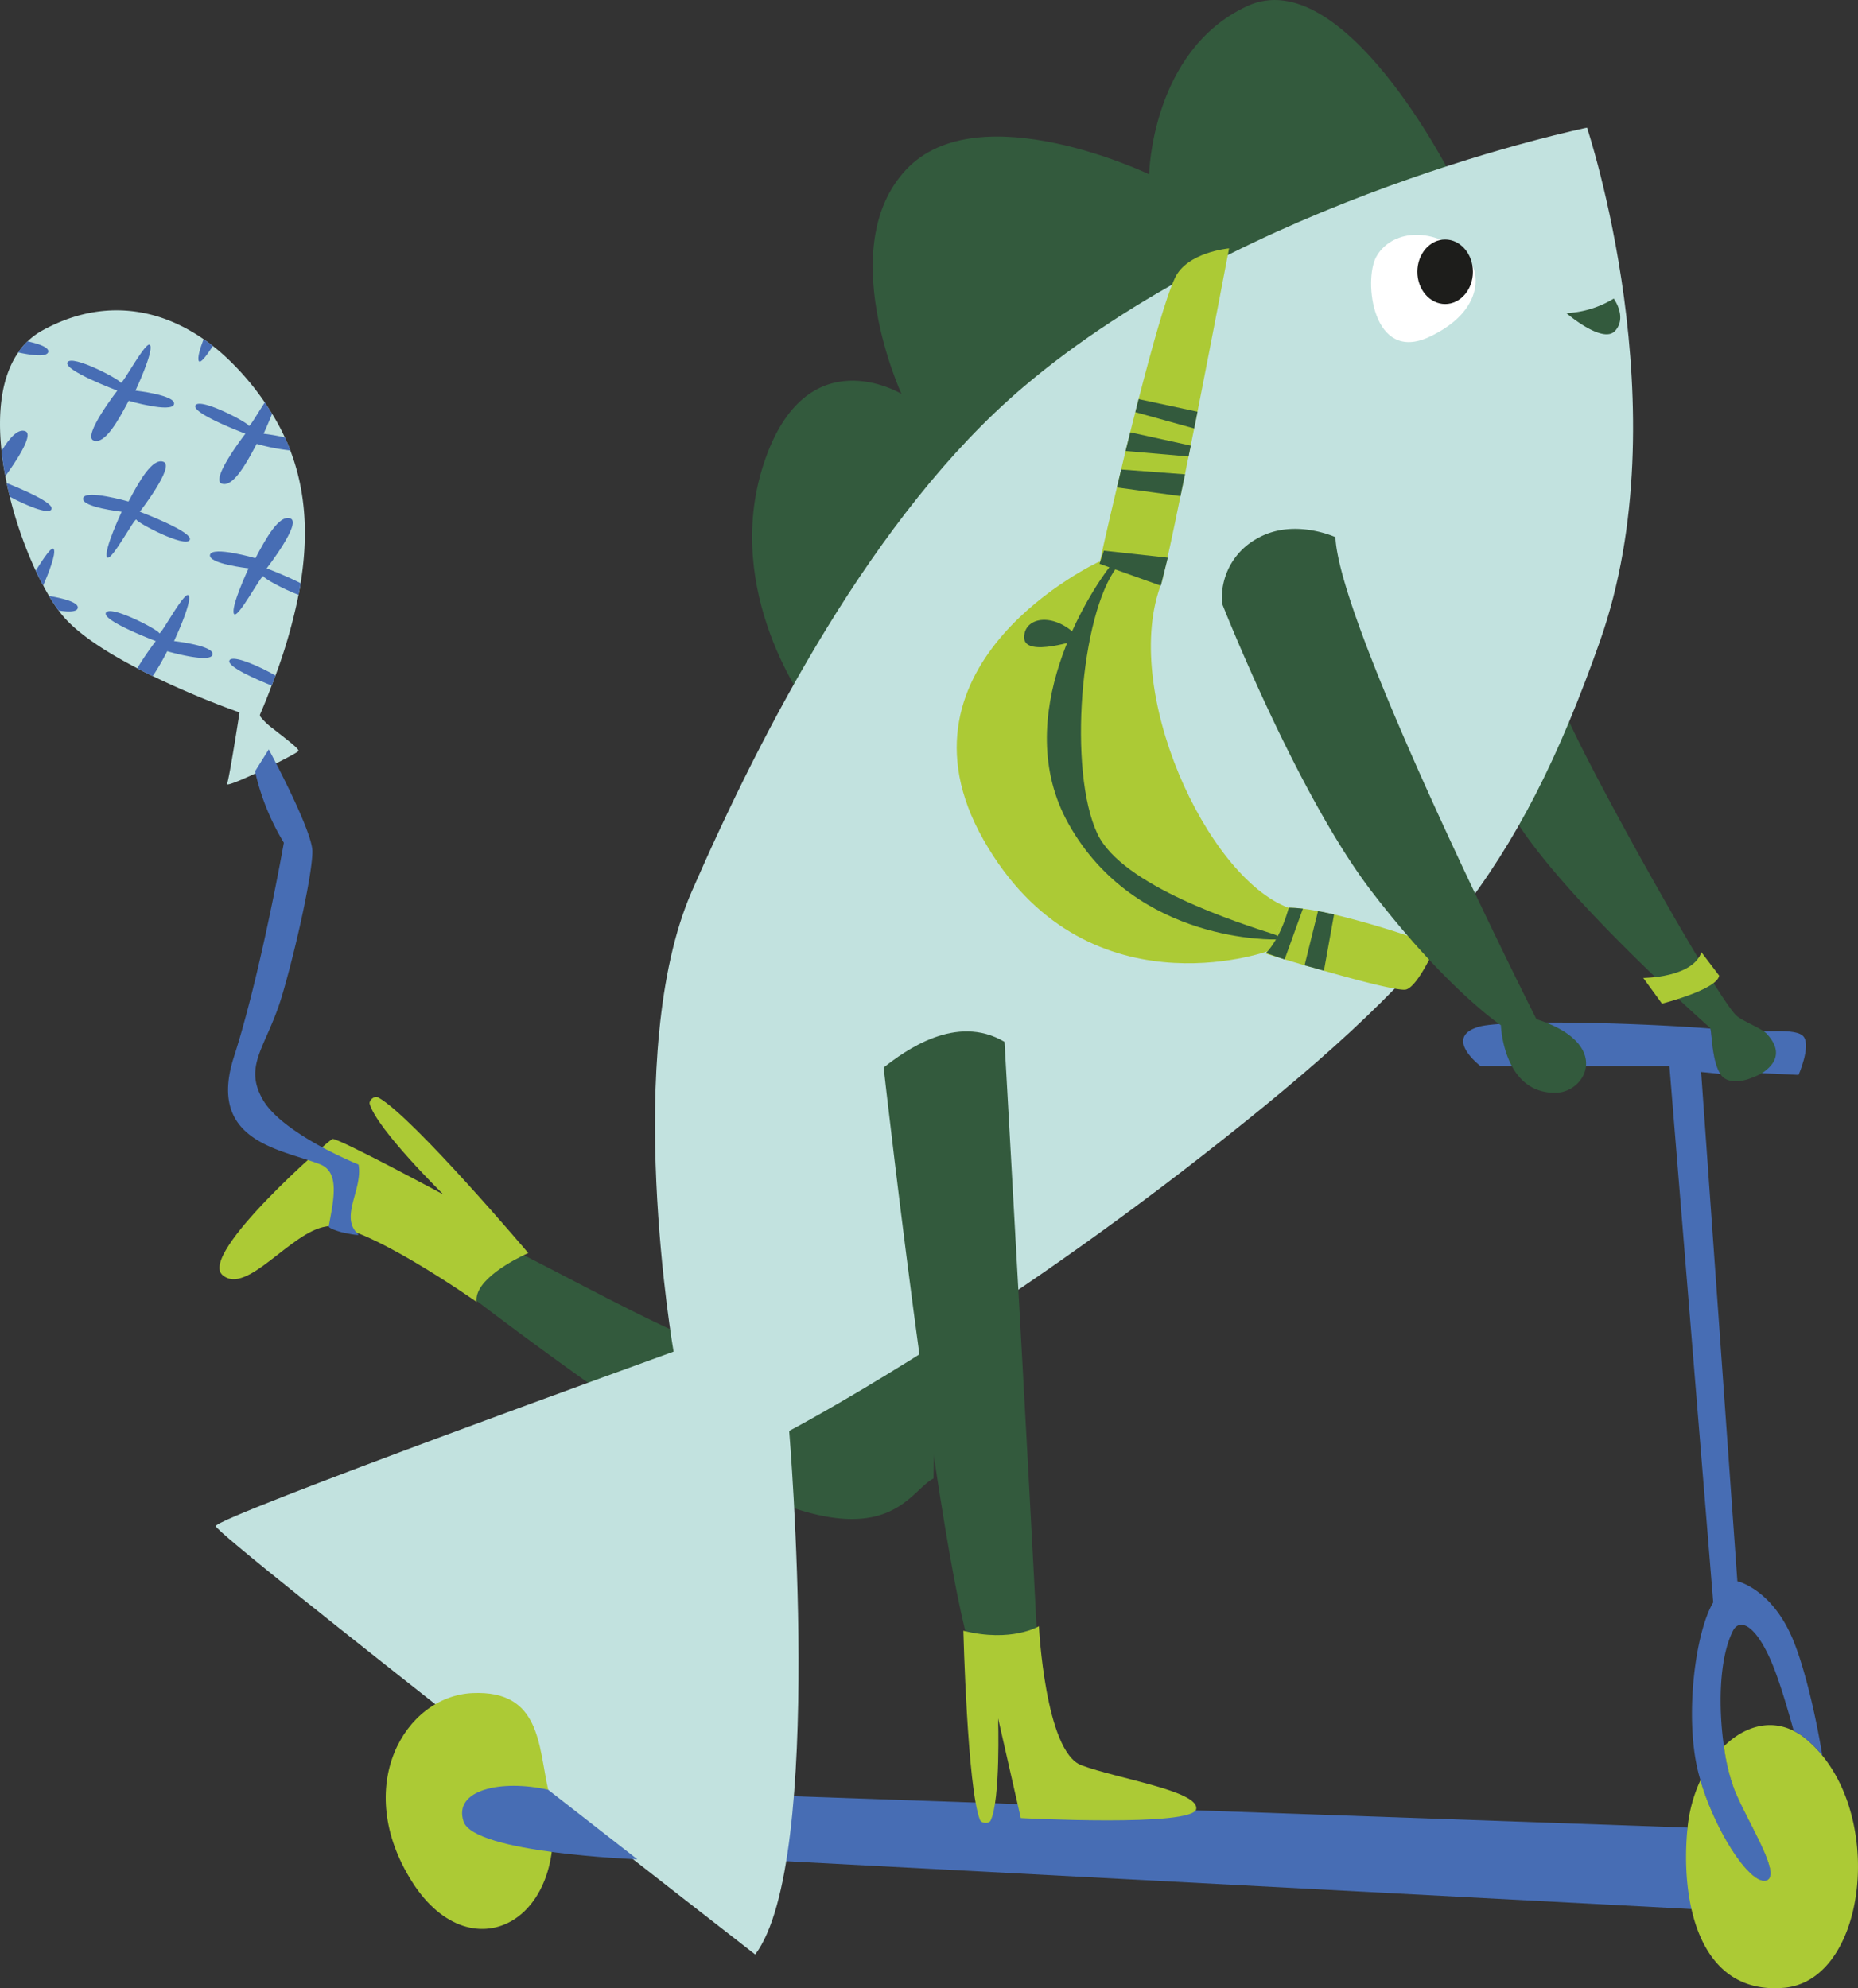
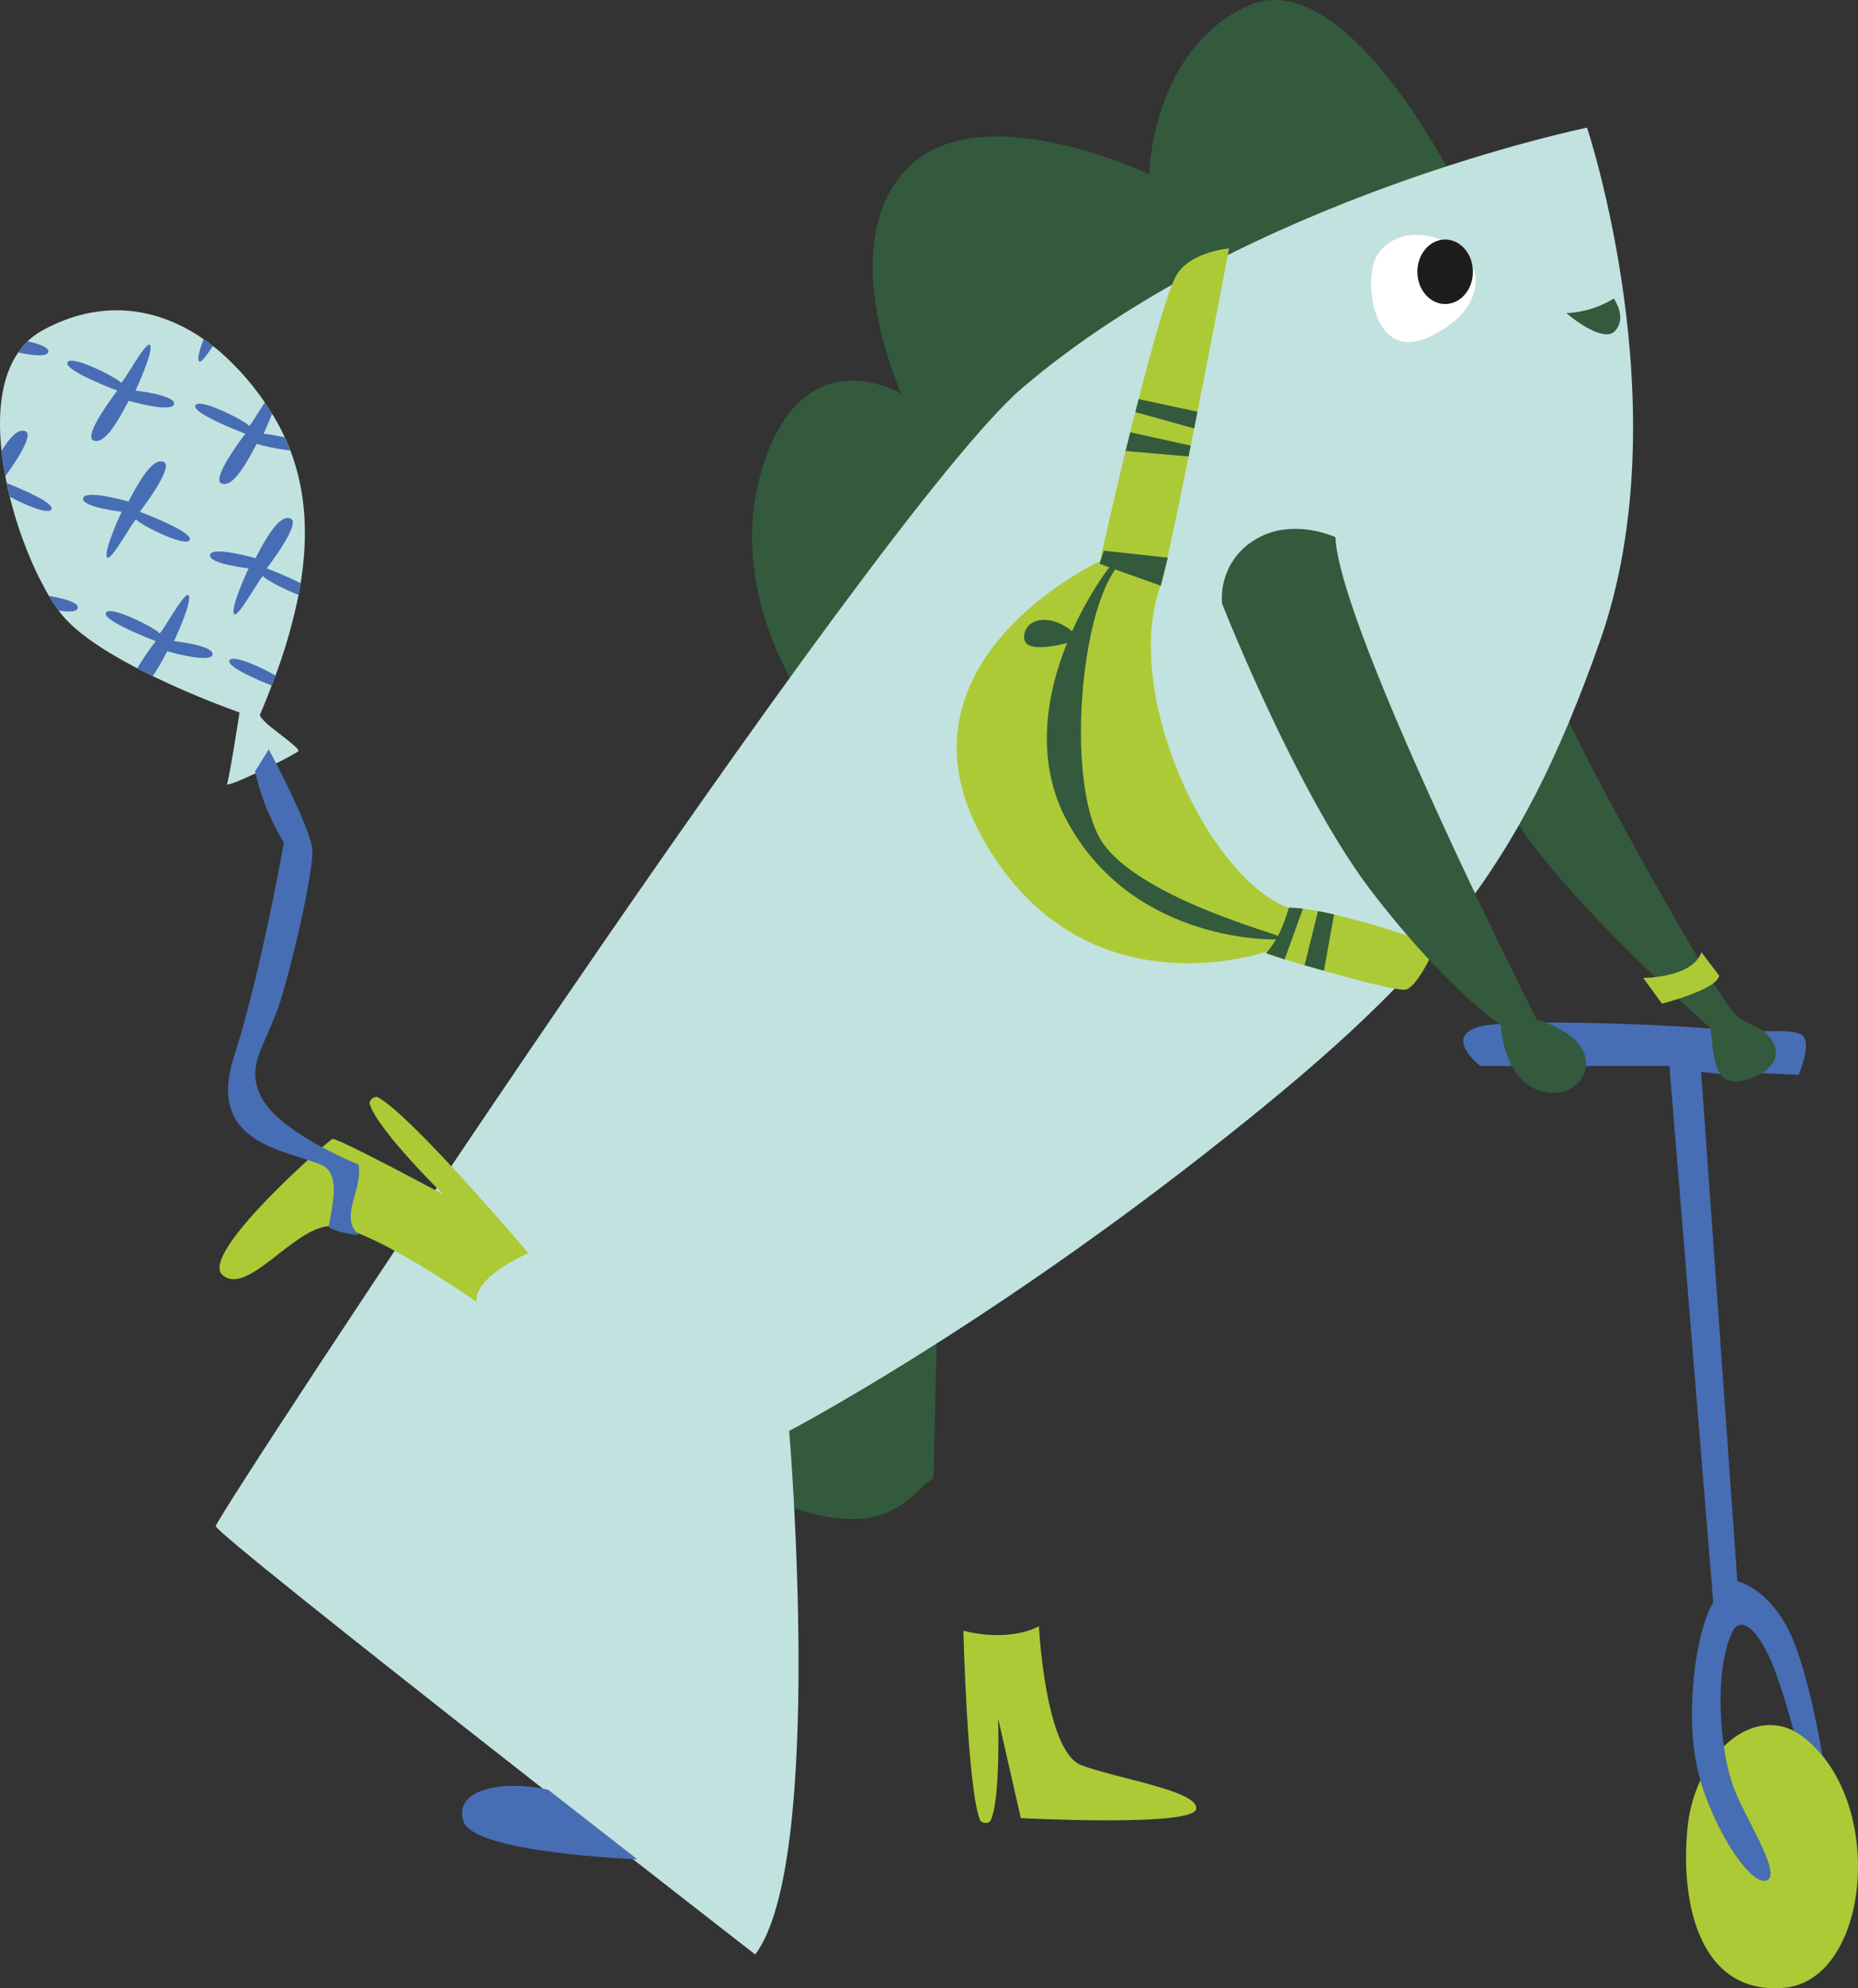
<svg xmlns="http://www.w3.org/2000/svg" id="poisson_-_gd_club" data-name="poisson - gd club" width="507.05" height="542.6" viewBox="0 0 507.05 542.6">
  <rect x="0" y="0" width="507.05" height="542.6" fill="#333333" stroke="none" />
  <defs>
    <clipPath id="clip-path">
      <rect id="Rectangle_7" data-name="Rectangle 7" width="507.05" height="542.6" fill="none" />
    </clipPath>
  </defs>
  <g id="Groupe_8" data-name="Groupe 8" clip-path="url(#clip-path)">
    <path id="Tracé_8" data-name="Tracé 8" d="M189.919,1.663c-26.141,12.113-26.774,45.906-26.774,45.906S116.6,25.253,96.836,46.292,95.562,107.5,95.562,107.5,69.422,91.558,57.945,126.624,70.058,192.93,70.058,192.93L210.321,69.882l35.067-22.313S216.059-10.447,189.919,1.663" transform="translate(150.451 0)" fill="#335a3d" />
    <path id="Tracé_9" data-name="Tracé 9" d="M128.677,75.083c4.622.8,14.507-.959,16.421,1.753S143.66,87.2,143.66,87.2l-17.215-.8" transform="translate(347.172 206.15)" fill="#476db4" />
-     <path id="Tracé_10" data-name="Tracé 10" d="M57.91,130.845l247,8.664,1.652,22.264-249.89-13.2Z" transform="translate(155.605 359.251)" fill="#476db4" />
    <path id="Tracé_11" data-name="Tracé 11" d="M180.954,151.518c-.037.037-.075.037-.109.075a16.455,16.455,0,0,1-3.075,1.5c-.45.187-.936.337-1.457.524h-.041c-2.131.6-4.532.787-6.255-.487a3.05,3.05,0,0,1-.9-1.049c-2.318-3.409-2.36-11.349-2.768-12.4a2.007,2.007,0,0,0-.079-.187S116.42,95.484,109.412,75.257L125.9,51.36c4.116,11.949,41.8,79.445,47.566,84.8,1.614,1.5,6.892,3.446,8.353,5.019.037.037.037.037.037.075,3.259,3.558,3.446,7.117-.9,10.263" transform="translate(300.405 141.016)" fill="#335a3d" />
    <path id="Tracé_12" data-name="Tracé 12" d="M167.3,157.378c-5.772,2.888-10.72,16.5-36.288,8.664S31.849,100.62,31.849,100.62s.2-8.4,6.386-10.87,68.448,37.936,87.007,36.288a47.9,47.9,0,0,0,29.688-14.432l13.608-7.836Z" transform="translate(87.446 246.121)" fill="#335a3d" />
-     <path id="Tracé_13" data-name="Tracé 13" d="M389.939,9.3s25.77,77.115,3.506,140.207-45.566,91.131-108.039,140-113.2,75.46-113.2,75.46,9.9,117.523-9.274,142.885c0,0-147.215-114.429-147.215-116.9s124.943-47.622,124.943-47.622-14.226-81.655,4.952-125.572S195.2,114.892,235.922,80.234C296.95,28.275,389.939,9.3,389.939,9.3" transform="translate(43.161 25.543)" fill="#c2e2df" />
-     <path id="Tracé_14" data-name="Tracé 14" d="M64.38,85.012C70.152,80.476,84.172,70.164,97.372,78c0,0,9.484,168.246,9.484,176.078s-7.682-2.742-15.93-4.8S64.38,85.012,64.38,85.012" transform="translate(176.764 206.328)" fill="#335a3d" />
-     <path id="Tracé_15" data-name="Tracé 15" d="M72.438,149.773c-2.7-12.08-2.064-27.216-20.62-26.392S18.83,148.949,35.326,174.929s44.948,9.9,37.112-25.156" transform="translate(77.159 338.672)" fill="#acca35" />
+     <path id="Tracé_13" data-name="Tracé 13" d="M389.939,9.3s25.77,77.115,3.506,140.207-45.566,91.131-108.039,140-113.2,75.46-113.2,75.46,9.9,117.523-9.274,142.885c0,0-147.215-114.429-147.215-116.9S195.2,114.892,235.922,80.234C296.95,28.275,389.939,9.3,389.939,9.3" transform="translate(43.161 25.543)" fill="#c2e2df" />
    <path id="Tracé_16" data-name="Tracé 16" d="M81.488,150.167s-44.536-1.648-47.42-10.308,10.308-11.548,23.092-8.66Z" transform="translate(92.437 357.25)" fill="#476db4" />
    <path id="Tracé_17" data-name="Tracé 17" d="M149.618,197.375c-23.073,2.064-28.429-23.111-26.369-43.712a40.124,40.124,0,0,1,3.517-12.919c4.161,14.155,13.6,28.5,17.908,27.343,4.532-1.236-4.948-15.66-8.652-24.762a52.858,52.858,0,0,1-2.85-11.836c5.51-5.431,12.552-7.529,19.069-4.2a15.658,15.658,0,0,1,3.146,2.023A30.5,30.5,0,0,1,160.031,134c16.78,20.563,10.937,61.466-10.413,63.376" transform="translate(337.284 345.105)" fill="#acca35" />
    <path id="Tracé_18" data-name="Tracé 18" d="M141.8,163.835c-4.3,1.161-13.746-13.185-17.9-27.343a30.874,30.874,0,0,1,6.4-9.252,52.617,52.617,0,0,0,2.847,11.836c3.708,9.1,13.185,23.526,8.652,24.759" transform="translate(340.162 349.354)" fill="#acca35" />
    <path id="Tracé_19" data-name="Tracé 19" d="M204.614,274.542a30.5,30.5,0,0,0-4.645-4.682,15.761,15.761,0,0,0-3.146-2.023c-1.423-5.09-2.888-10.072-4.274-14.046-4.94-14.454-10.3-17.342-12.361-13.218-3.817,7.641-3.929,20.972-2.435,31.46a52.7,52.7,0,0,0,2.85,11.836c3.7,9.1,13.181,23.526,8.649,24.762-4.3,1.157-13.746-13.188-17.9-27.343-.221-.787-.446-1.577-.637-2.363-3.7-14.833-.824-37.943,4.124-46.18L162.884,86.365H111.31s-10.3-7.832-.416-10.716c6.371-1.835,39.516-1.307,63.155.487.408,1.053.45,8.993,2.768,12.4-4.791-.528-5.278-.528-5.278-.528l9.888,138.967s9.476,2.06,15.245,16.106c3.146,7.641,6.177,20.635,7.941,31.46" transform="translate(292.702 204.562)" fill="#476db4" />
    <path id="Tracé_20" data-name="Tracé 20" d="M82.036,97.075c-.15,1.049-.337,2.135-.562,3.188a144.194,144.194,0,0,1-6.293,22.021c-.337.9-.678,1.839-1.049,2.734-.974,2.659-2.06,5.319-3.184,7.941-.041.112,0,.262.109.487v.041a17.276,17.276,0,0,0,3.409,3.255c3.225,2.584,7.341,5.581,6.971,6.143-.6.9-20.08,10.488-19.477,8.952.637-1.536,3.409-19.477,3.409-19.477a242.438,242.438,0,0,1-23.676-9.922c-1.42-.678-2.843-1.39-4.229-2.139-7.791-4.045-15.32-8.765-19.7-13.6A27.505,27.505,0,0,1,16,104.529a39.83,39.83,0,0,1-2.622-3.967c-.528-.9-1.086-1.839-1.573-2.85-.712-1.274-1.386-2.618-2.064-4.045A111.974,111.974,0,0,1,2.666,73.477c-.3-1.236-.6-2.472-.824-3.708a18.118,18.118,0,0,1-.378-1.91c-.446-2.322-.82-4.6-1.045-6.892C-.7,50.633.307,40.815,4.989,34.111a15.428,15.428,0,0,1,2.543-3.034,18.979,18.979,0,0,1,4.012-2.959c15.353-8.465,30.827-6.78,44.011,2.363.862.6,1.723,1.195,2.543,1.873.15.109.337.258.487.371.6.487,1.2.974,1.8,1.5A72.641,72.641,0,0,1,72.26,47.745c.67,1.015,1.348,2.06,1.985,3.109.037.037.071.112.109.15A56.513,56.513,0,0,1,77.729,57.3c.562,1.161,1.049,2.363,1.5,3.558,4.42,11.537,4.832,23.789,2.809,36.22" transform="translate(0 62.077)" fill="#c2e2df" />
    <path id="Tracé_21" data-name="Tracé 21" d="M124.595,21.68c-9.93-7.446-19.8-4.944-23.3,1.446s-1.03,29.07,14.436,21.856,14.638-18.972,8.866-23.3" transform="translate(274.278 46.981)" fill="#fff" />
    <path id="Tracé_22" data-name="Tracé 22" d="M118.429,26.253c0,4.862-3.394,8.806-7.577,8.806s-7.585-3.944-7.585-8.806,3.394-8.8,7.585-8.8,7.577,3.94,7.577,8.8" transform="translate(283.533 47.914)" fill="#1d1d1b" />
    <path id="Tracé_23" data-name="Tracé 23" d="M127.054,21.755a27.225,27.225,0,0,1-12.93,3.97s9.937,8.563,13.3,4.839-.375-8.81-.375-8.81" transform="translate(313.343 59.731)" fill="#335a3d" />
    <path id="Tracé_24" data-name="Tracé 24" d="M100.255,122.512c-3.922,1.779-14.859,7.446-14.091,13.346,0,0-31.239-22-40.977-20.608S23.44,134.232,16.818,128.52,45.6,91.9,46.805,91.39,77.1,106.548,77.1,106.548,59.042,88.854,56.975,81.812c-.251-.861,1.184-2.416,2.438-1.7,9.424,5.3,40.842,42.4,40.842,42.4" transform="translate(43.907 219.449)" fill="#acca35" />
    <path id="Tracé_25" data-name="Tracé 25" d="M40.043,55.53c-.15,1.049-.337,2.135-.562,3.188-4.161-1.539-9.4-4.461-9.589-5.06-.341-.936-7.117,12.065-8.053,10.226-.936-1.873,4.008-12.4,4.008-12.4s-11.128-1.236-10.529-3.7c.637-2.472,12.4.936,12.4.936,2.768-5.248,6.476-12.065,9.589-10.829,3.071,1.236-6.521,13.6-6.521,13.6s5.248,1.985,9.255,4.045" transform="translate(41.994 103.622)" fill="#476db4" />
    <path id="Tracé_26" data-name="Tracé 26" d="M28.274,55.308c-4.045-1.611-12.436-5.24-11.5-6.892s8.8,1.951,12.548,4.161c-.337.9-.674,1.835-1.049,2.731" transform="translate(45.859 131.786)" fill="#476db4" />
    <path id="Tracé_27" data-name="Tracé 27" d="M36.845,59.637c-.6,2.472-12.364-.936-12.364-.936a67.205,67.205,0,0,1-3.933,6.783c-1.42-.678-2.843-1.39-4.229-2.139a80.829,80.829,0,0,1,5.053-7.413s-14.833-5.581-13.6-7.757,14.237,4.648,14.533,5.585,7.12-12.065,8.057-10.229c.936,1.873-4.012,12.4-4.012,12.4s11.128,1.232,10.492,3.7" transform="translate(21.145 119.03)" fill="#476db4" />
-     <path id="Tracé_28" data-name="Tracé 28" d="M4.665,50.042C3.953,48.769,3.279,47.424,2.6,46c2.064-3.218,4.424-6.892,4.948-5.843.633,1.273-1.5,6.671-2.884,9.888" transform="translate(7.141 109.746)" fill="#476db4" />
    <path id="Tracé_29" data-name="Tracé 29" d="M11.4,46.754c-.262,1.086-2.622,1.049-5.206.637a40.578,40.578,0,0,1-2.622-3.97c3.259.562,8.24,1.648,7.828,3.334" transform="translate(9.807 119.215)" fill="#476db4" />
    <path id="Tracé_30" data-name="Tracé 30" d="M18.448,44.585c2.783-5.255,6.495-12.061,9.589-10.825s-6.495,13.608-6.495,13.608S36.386,52.934,35.15,55.1s-14.226-4.641-14.537-5.57S13.5,61.6,12.575,59.74s4.019-12.372,4.019-12.372S5.458,46.132,6.076,43.66s12.372.925,12.372.925" transform="translate(16.615 92.288)" fill="#476db4" />
    <path id="Tracé_31" data-name="Tracé 31" d="M9.5,27.792c-.375,1.461-4.719.861-8.165.112A15.339,15.339,0,0,1,3.879,24.87c2.888.637,5.956,1.611,5.618,2.922" transform="translate(3.657 68.284)" fill="#476db4" />
    <path id="Tracé_32" data-name="Tracé 32" d="M21.671,40.445C18.888,45.7,15.176,52.506,12.079,51.27s6.5-13.608,6.5-13.608S3.734,32.1,4.97,29.927,19.2,34.568,19.506,35.5s7.109-12.061,8.038-10.207-4.019,12.372-4.019,12.372S34.661,38.9,34.043,41.37s-12.372-.925-12.372-.925" transform="translate(13.444 68.939)" fill="#476db4" />
    <path id="Tracé_33" data-name="Tracé 33" d="M18.423,26.584c-1.76,2.618-3.409,4.94-3.854,4.083-.416-.828.337-3.375,1.307-5.956.865.6,1.723,1.195,2.547,1.873" transform="translate(39.679 67.847)" fill="#476db4" />
    <path id="Tracé_34" data-name="Tracé 34" d="M40.178,42.43A55.2,55.2,0,0,1,31,40.636c-2.772,5.24-6.484,12.057-9.593,10.821-3.068-1.236,6.517-13.6,6.517-13.6S13.059,32.279,14.3,30.107s14.233,4.645,14.533,5.581c.187.524,2.322-3.221,4.382-6.368.67,1.015,1.348,2.06,1.985,3.109-1.124,2.847-2.322,5.431-2.322,5.431a55.051,55.051,0,0,1,5.806,1.011c.562,1.161,1.049,2.363,1.5,3.558" transform="translate(39.05 80.502)" fill="#476db4" />
    <path id="Tracé_35" data-name="Tracé 35" d="M1.157,43.777c-.446-2.322-.824-4.6-1.045-6.892,2.131-3.446,4.454-6.18,6.514-5.356,2.435.974-3.105,8.99-5.469,12.248" transform="translate(0.308 86.159)" fill="#476db4" />
    <path id="Tracé_36" data-name="Tracé 36" d="M12.665,42.392c-.861,1.5-7.341-1.311-11.349-3.483-.3-1.236-.6-2.472-.824-3.708,3.667,1.465,13.222,5.431,12.173,7.192" transform="translate(1.351 96.646)" fill="#476db4" />
    <path id="Tracé_37" data-name="Tracé 37" d="M70.189,119.722c13.2,3.3,20.62-1.236,20.62-1.236s1.682,34.228,11.582,37.94,32.164,7.008,31.34,11.956-47.869,2.472-47.869,2.472l-6.188-27.212s.7,22.339-2.071,27.924c-.431.873-2.483.8-2.888-.232-3.453-8.716-4.525-51.611-4.525-51.611" transform="translate(192.713 325.319)" fill="#acca35" />
    <path id="Tracé_38" data-name="Tracé 38" d="M47.706,186.4s5.117,1.135,4.442.536a4.294,4.294,0,0,1-.412-.416c-4.457-4.682,1.686-11.986.487-18.612,0,0-4.532-1.839-9.926-4.719-6.143-3.337-13.409-8.057-16.256-13.11-5.356-9.48,1.236-14.424,5.356-28.429,4.12-14.046,8.24-33.415,8.24-39.179S27.727,54.6,27.727,54.6l-3.746,5.993A64.919,64.919,0,0,0,31.847,80.07s-6.218,35.363-13.634,58.473c-6.7,20.859,9.177,24.568,20.189,28.126,1.161.375,2.285.753,3.3,1.161,5.431,2.1,3.779,9.439,2.393,16.9-.112.67,3.615,1.674,3.615,1.674" transform="translate(45.62 149.912)" fill="#476db4" />
    <path id="Tracé_39" data-name="Tracé 39" d="M125.628,46.629c-11.353,28.991,12.233,80.359,34.591,88.723l-5.652,11.866S104.476,165.25,77,116.789s31.5-75.857,31.5-75.857Z" transform="translate(191.388 112.384)" fill="#acca35" />
    <path id="Tracé_40" data-name="Tracé 40" d="M115.467,18.1s-4.124,21.766-8.619,44.573c-.3,1.5-.6,3.034-.9,4.57-.341,1.573-.637,3.146-.936,4.682-.228,1.015-.412,1.985-.6,2.959-.337,1.652-.678,3.259-.974,4.869q-.618,3.034-1.236,5.959c-2.023,10-3.9,18.65-5.132,23.631l-16.968-5.169c.483-2.393,2.322-10.563,4.757-20.826.375-1.573.745-3.217,1.161-4.907s.787-3.371,1.2-5.053l1.274-5.1c.449-1.835.9-3.671,1.386-5.5.3-1.2.6-2.4.9-3.562,3.7-14.379,7.491-27.868,9.888-33,3.33-7.15,14.8-8.128,14.8-8.128" transform="translate(219.947 49.688)" fill="#acca35" />
    <path id="Tracé_41" data-name="Tracé 41" d="M138.608,76.516s-4.791,11.008-8.128,11.945c-1.794.487-12.731-2.356-22.433-5.132-1.127-.3-2.214-.637-3.259-.936a11.028,11.028,0,0,1-1.124-.3l-.9-.225c-.528-.187-1.053-.337-1.536-.487-.079-.038-.154-.038-.228-.075-1.345-.375-2.581-.749-3.671-1.086-.262-.075-.521-.15-.749-.225l-.371-.116c-2.438-.708-3.974-1.195-3.974-1.195l.079-.187c.034-.037.034-.037.034-.075l5.993-12.289h.112a37.213,37.213,0,0,1,3.862.266c.749.112,1.536.187,2.322.337a7.542,7.542,0,0,1,.858.15l.936.184,1.086.191c1.086.225,2.172.446,3.3.712a242.9,242.9,0,0,1,27.793,8.54" transform="translate(253.249 181.588)" fill="#acca35" />
    <path id="Tracé_42" data-name="Tracé 42" d="M120.025,40.8s-11.544-5.36-21.444.412A18.472,18.472,0,0,0,89.1,58.942S109.511,110.9,129.925,137.5,165.182,174,165.182,174s.659,18.938,15.252,18.417c8.117-.3,15.054-13.469-5.562-20.073,0,0-53.817-106.593-54.847-131.543" transform="translate(244.414 105.799)" fill="#335a3d" />
    <path id="Tracé_43" data-name="Tracé 43" d="M135.6,69.381c-2.42,7.012-15.874,7.012-15.874,7.012l5.109,7.012s15.069-3.821,15.608-7.649Z" transform="translate(328.716 190.495)" fill="#acca35" />
    <path id="Tracé_44" data-name="Tracé 44" d="M89.917,50.428c-6.693-7.649-15.3-6.214-15.3-.476s15.3.476,15.3.476" transform="translate(204.868 124.003)" fill="#335a3d" />
    <path id="Tracé_45" data-name="Tracé 45" d="M95.412,41.667s-1.285-.966-1.914-.161c-5.229,6.7-27.778,40.884-11.293,70.276,18.462,32.928,56.829,31.516,56.829,31.516s1.251-.742-.708-1.375c-9.7-3.135-41.543-13.248-48.255-27.452C82,97.4,85.418,54.582,95.412,41.667" transform="translate(209.415 113.08)" fill="#335a3d" />
-     <path id="Tracé_46" data-name="Tracé 46" d="M99.956,35.518,82.539,34.207c-.416,1.689-.787,3.334-1.161,4.907L98.72,41.477Z" transform="translate(223.434 93.92)" fill="#335a3d" />
    <path id="Tracé_47" data-name="Tracé 47" d="M99.8,35.131,83.281,31.5l-1.273,5.1L99.2,38.09Z" transform="translate(225.163 86.481)" fill="#335a3d" />
    <path id="Tracé_48" data-name="Tracé 48" d="M99.682,32.524c-.3,1.5-.6,3.034-.9,4.57L82.718,32.636c.3-1.2.6-2.4.9-3.558Z" transform="translate(227.113 79.838)" fill="#335a3d" />
    <path id="Tracé_49" data-name="Tracé 49" d="M80.107,43.7l16.728,5.986,1.914-7.649L81.295,40.123Z" transform="translate(219.945 110.163)" fill="#335a3d" />
    <path id="Tracé_50" data-name="Tracé 50" d="M102.259,66.4,97.277,80.222v.037L96.528,80l-.375-.112-3.9-1.386c.037-.037.037-.037.037-.075C96,74.341,97.835,68.2,98.4,66.138a37.081,37.081,0,0,1,3.858.262" transform="translate(253.307 181.591)" fill="#335a3d" />
    <path id="Tracé_51" data-name="Tracé 51" d="M103.1,67.287l-2.768,15.357c-1.127-.3-2.214-.637-3.259-.936-.378-.075-.753-.187-1.124-.3-.3-.079-.6-.154-.9-.229l3.667-14.8,1.086.191c1.086.221,2.172.446,3.3.708" transform="translate(260.967 182.277)" fill="#335a3d" />
  </g>
</svg>